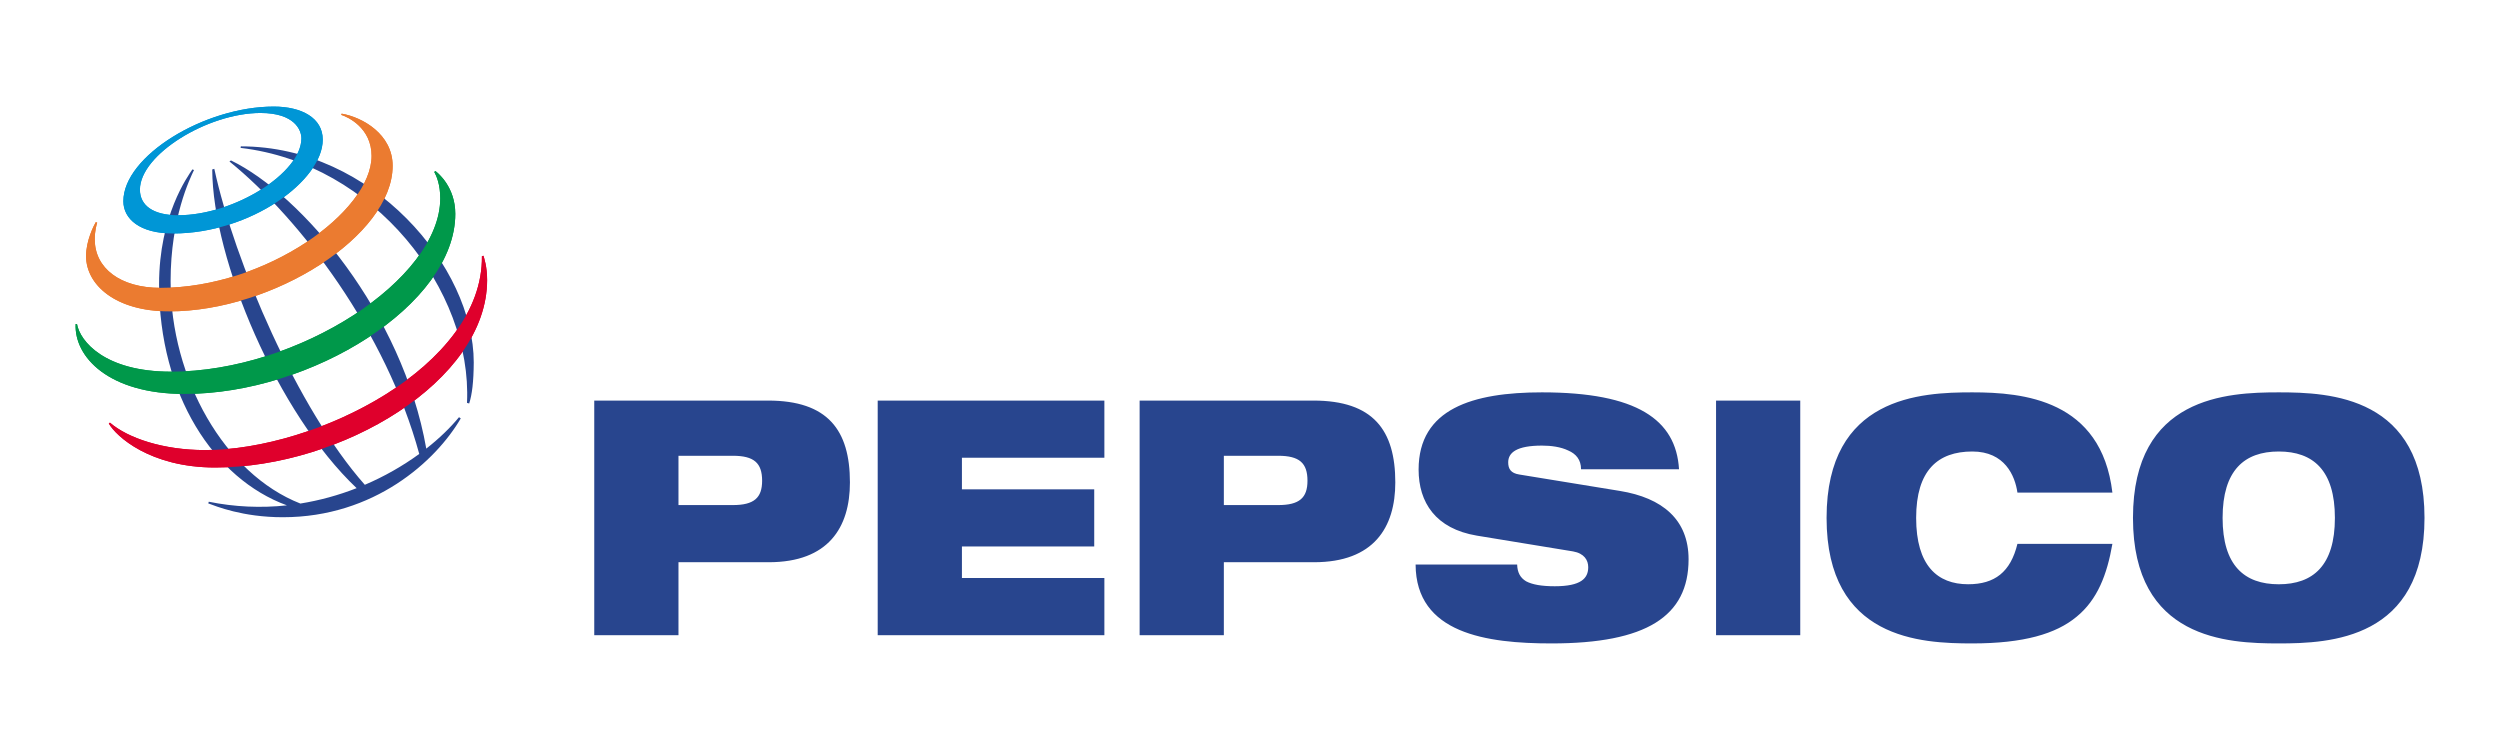
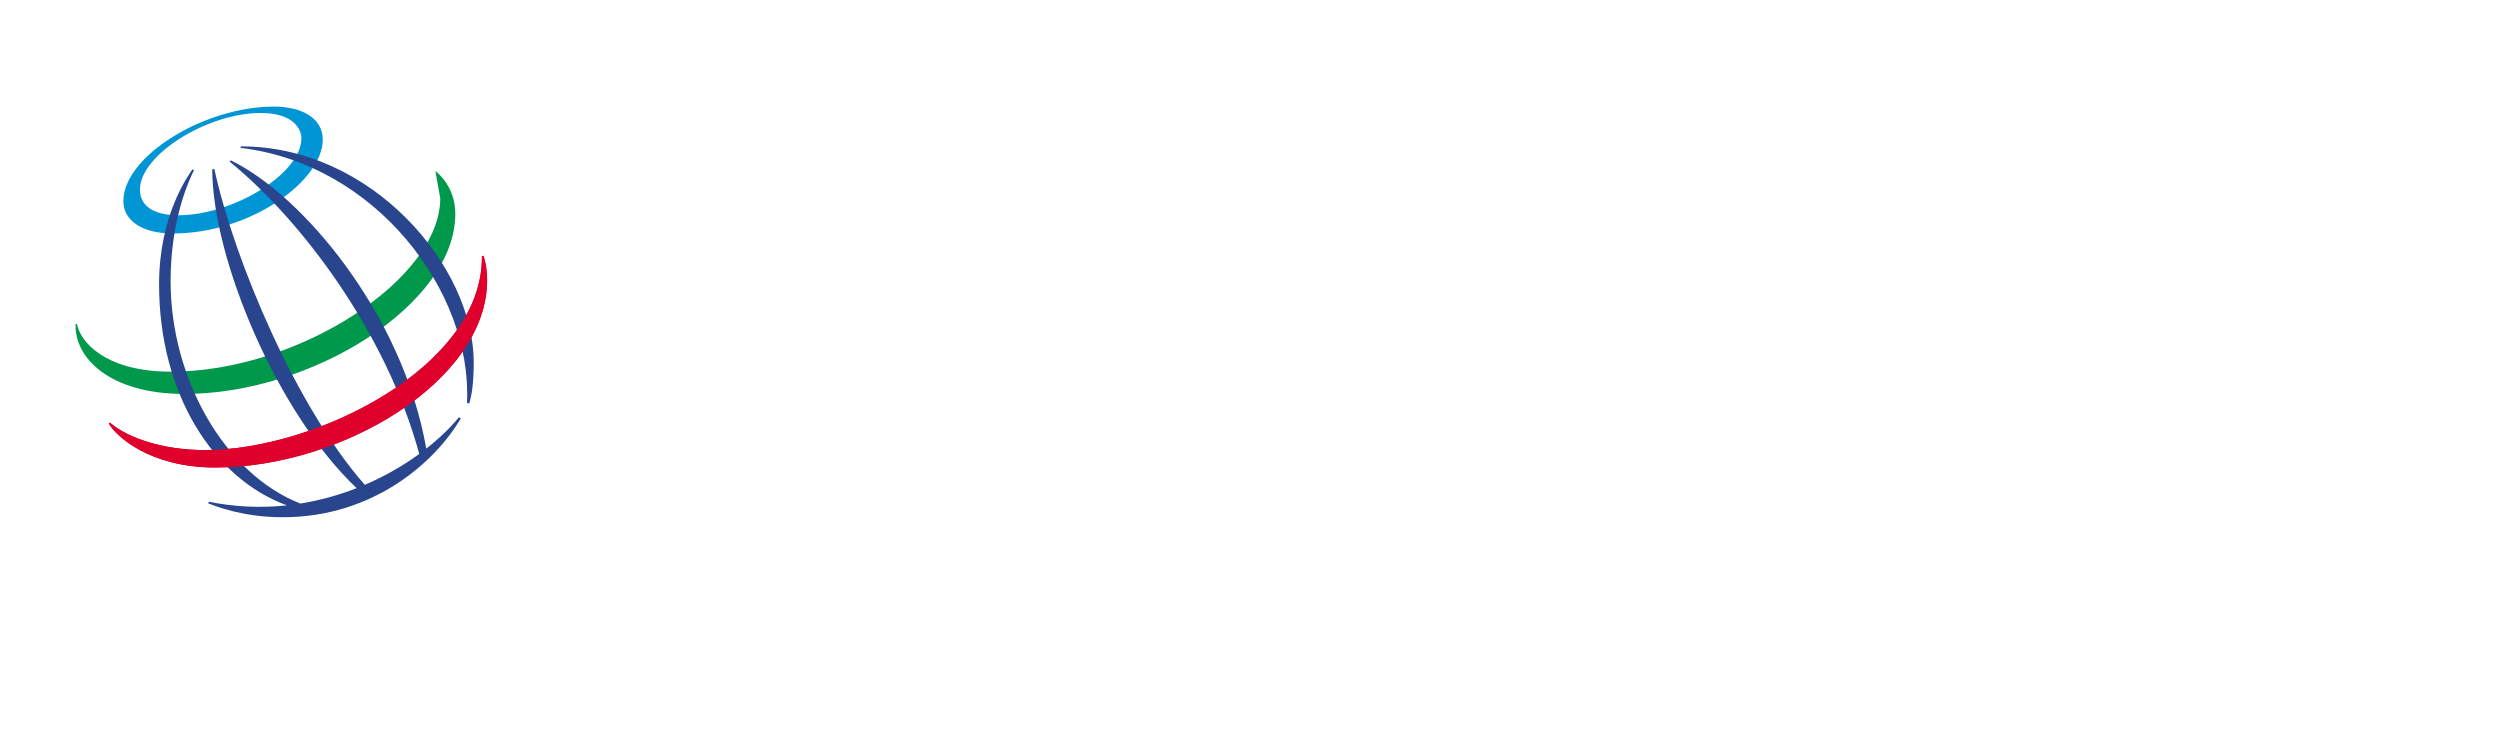
<svg xmlns="http://www.w3.org/2000/svg" viewBox="0 0 100 30" fill="none">
-   <path fill-rule="evenodd" clip-rule="evenodd" d="M27.139 18.231H29.314C30.162 18.231 30.485 18.52 30.485 19.23C30.485 19.913 30.162 20.203 29.314 20.203H27.139V18.231ZM23.77 25.408H27.139V22.489H30.748C33.137 22.489 33.997 21.097 33.997 19.296C33.997 17.206 33.112 16.023 30.723 16.023H23.77V25.408ZM35.108 16.023H44.175V18.31H38.477V19.572H43.769V21.859H38.477V23.121H44.175V25.408H35.108V16.023ZM48.954 18.231H51.128C51.977 18.231 52.299 18.52 52.299 19.23C52.299 19.913 51.977 20.203 51.128 20.203H48.954V18.231ZM45.585 25.408H48.954V22.489H52.562C54.952 22.489 55.812 21.097 55.812 19.296C55.812 17.206 54.927 16.023 52.538 16.023H45.585V25.408ZM59.073 21.425C57.424 21.149 56.744 20.097 56.744 18.783C56.744 16.351 58.906 15.694 61.677 15.694C65.476 15.694 67.041 16.785 67.161 18.77H63.242C63.242 18.389 63.039 18.152 62.729 18.02C62.43 17.876 62.048 17.824 61.677 17.824C60.674 17.824 60.328 18.099 60.328 18.494C60.328 18.756 60.435 18.928 60.769 18.98L64.795 19.637C66.492 19.913 67.543 20.781 67.543 22.371C67.543 24.659 65.847 25.737 62.059 25.737C59.467 25.737 56.636 25.343 56.624 22.582H60.686C60.697 22.897 60.805 23.107 61.044 23.252C61.294 23.384 61.665 23.45 62.191 23.45C63.242 23.45 63.529 23.134 63.529 22.687C63.529 22.411 63.373 22.135 62.92 22.056L59.073 21.425ZM68.642 16.023H72.01V25.408H68.642V16.023ZM84.496 21.754C84.281 22.989 83.898 23.989 83.061 24.672C82.238 25.355 80.947 25.737 78.893 25.737C76.85 25.737 73.063 25.579 73.063 20.716C73.063 15.852 76.85 15.694 78.893 15.694C80.923 15.694 84.053 15.983 84.496 19.703H80.697C80.601 19.032 80.194 18.06 78.893 18.06C77.518 18.06 76.646 18.809 76.646 20.716C76.646 22.622 77.495 23.37 78.725 23.37C79.788 23.37 80.422 22.884 80.697 21.754L84.496 21.754ZM88.904 20.716C88.904 18.809 89.776 18.06 91.15 18.06C92.524 18.06 93.396 18.809 93.396 20.716C93.396 22.622 92.524 23.371 91.15 23.371C89.776 23.37 88.904 22.622 88.904 20.716ZM85.319 20.716C85.319 25.579 89.106 25.737 91.15 25.737C93.193 25.737 96.98 25.579 96.98 20.716C96.98 15.852 93.193 15.694 91.15 15.694C89.106 15.694 85.319 15.852 85.319 20.716Z" fill="#28458E" />
  <path fill-rule="evenodd" clip-rule="evenodd" d="M10.95 4.263C8.181 4.263 4.934 6.241 4.934 8.049C4.934 8.748 5.581 9.339 6.919 9.339C10.024 9.339 12.91 7.227 12.91 5.585C12.91 4.721 12.071 4.263 10.95 4.263ZM12.056 5.534C12.056 6.918 9.37 8.61 7.125 8.61C6.133 8.61 5.597 8.224 5.597 7.586C5.597 6.182 8.313 4.519 10.419 4.519C11.792 4.519 12.056 5.211 12.056 5.534Z" fill="#0096D6" />
-   <path fill-rule="evenodd" clip-rule="evenodd" d="M3.831 8.886C3.753 9.019 3.442 9.623 3.442 10.242C3.442 11.389 4.614 12.455 6.769 12.455C10.915 12.455 15.706 9.435 15.706 6.631C15.706 5.372 14.502 4.688 13.666 4.546L13.651 4.596C13.911 4.677 14.863 5.115 14.863 6.236C14.863 8.47 10.633 11.514 6.42 11.514C4.807 11.514 3.791 10.726 3.791 9.578C3.791 9.215 3.867 8.976 3.888 8.907L3.831 8.886Z" fill="#EB7B30" />
-   <path fill-rule="evenodd" clip-rule="evenodd" d="M17.416 6.841C17.529 6.926 18.212 7.489 18.212 8.555C18.212 12.187 12.462 15.758 7.378 15.758C4.346 15.758 2.964 14.277 3.025 12.961H3.08C3.199 13.645 4.183 14.867 6.836 14.867C11.927 14.867 17.61 11.171 17.61 7.933C17.61 7.378 17.458 7.032 17.371 6.878L17.416 6.841Z" fill="#00984A" />
+   <path fill-rule="evenodd" clip-rule="evenodd" d="M17.416 6.841C17.529 6.926 18.212 7.489 18.212 8.555C18.212 12.187 12.462 15.758 7.378 15.758C4.346 15.758 2.964 14.277 3.025 12.961H3.08C3.199 13.645 4.183 14.867 6.836 14.867C11.927 14.867 17.61 11.171 17.61 7.933L17.416 6.841Z" fill="#00984A" />
  <path fill-rule="evenodd" clip-rule="evenodd" d="M19.338 10.231C19.361 10.309 19.485 10.656 19.485 11.201C19.485 15.241 13.666 18.7 8.604 18.7C5.999 18.7 4.639 17.448 4.352 16.939L4.398 16.906C5.119 17.529 6.539 18.003 8.196 18.003C12.666 18.003 19.336 14.638 19.276 10.246L19.338 10.231Z" fill="#DF002C" />
  <path fill-rule="evenodd" clip-rule="evenodd" d="M18.68 16.116C18.897 11.613 14.973 6.542 9.624 5.916L9.633 5.854C14.907 5.854 18.95 10.685 18.95 14.497C18.945 15.29 18.881 15.782 18.768 16.139L18.68 16.116ZM18.36 16.688C18.009 17.113 17.568 17.54 17.051 17.945C16.1 12.532 12.08 7.798 9.239 6.417L9.178 6.459C12.036 8.78 15.444 13.288 16.77 18.158C16.094 18.649 15.364 19.063 14.593 19.392C11.896 16.348 9.382 10.478 8.572 6.753L8.489 6.778C8.507 10.393 11.101 16.531 14.265 19.526C13.539 19.811 12.785 20.017 12.015 20.142C8.983 18.953 6.824 15.145 6.824 11.245C6.824 8.699 7.609 7.123 7.76 6.801L7.696 6.776C7.512 7.051 6.363 8.625 6.363 11.374C6.363 15.783 8.56 19.152 11.477 20.214C10.434 20.327 9.379 20.278 8.352 20.069L8.33 20.136C8.642 20.249 9.7 20.689 11.315 20.689C14.968 20.689 17.437 18.443 18.431 16.736L18.36 16.688Z" fill="#28458E" />
-   <path fill-rule="evenodd" clip-rule="evenodd" d="M10.95 4.263C8.181 4.263 4.934 6.241 4.934 8.049C4.934 8.748 5.581 9.339 6.919 9.339C10.024 9.339 12.91 7.227 12.91 5.585C12.91 4.721 12.071 4.263 10.95 4.263ZM12.056 5.534C12.056 6.918 9.37 8.61 7.125 8.61C6.133 8.61 5.597 8.224 5.597 7.586C5.597 6.182 8.313 4.519 10.419 4.519C11.792 4.519 12.056 5.211 12.056 5.534Z" fill="#0096D6" />
-   <path fill-rule="evenodd" clip-rule="evenodd" d="M3.831 8.886C3.753 9.019 3.442 9.623 3.442 10.242C3.442 11.389 4.614 12.455 6.769 12.455C10.915 12.455 15.706 9.435 15.706 6.631C15.706 5.372 14.502 4.688 13.666 4.546L13.651 4.596C13.911 4.677 14.863 5.115 14.863 6.236C14.863 8.47 10.633 11.514 6.42 11.514C4.807 11.514 3.791 10.726 3.791 9.578C3.791 9.215 3.867 8.976 3.888 8.907L3.831 8.886Z" fill="#EB7B30" />
-   <path fill-rule="evenodd" clip-rule="evenodd" d="M17.416 6.841C17.529 6.926 18.212 7.489 18.212 8.555C18.212 12.187 12.462 15.758 7.378 15.758C4.346 15.758 2.964 14.277 3.025 12.961H3.08C3.199 13.645 4.183 14.867 6.836 14.867C11.927 14.867 17.61 11.171 17.61 7.933C17.61 7.378 17.458 7.032 17.371 6.878L17.416 6.841Z" fill="#00984A" />
  <path fill-rule="evenodd" clip-rule="evenodd" d="M19.338 10.231C19.361 10.309 19.485 10.656 19.485 11.201C19.485 15.241 13.666 18.7 8.604 18.7C5.999 18.7 4.639 17.448 4.352 16.939L4.398 16.906C5.119 17.529 6.539 18.003 8.196 18.003C12.666 18.003 19.336 14.638 19.276 10.246L19.338 10.231Z" fill="#DF002C" />
</svg>